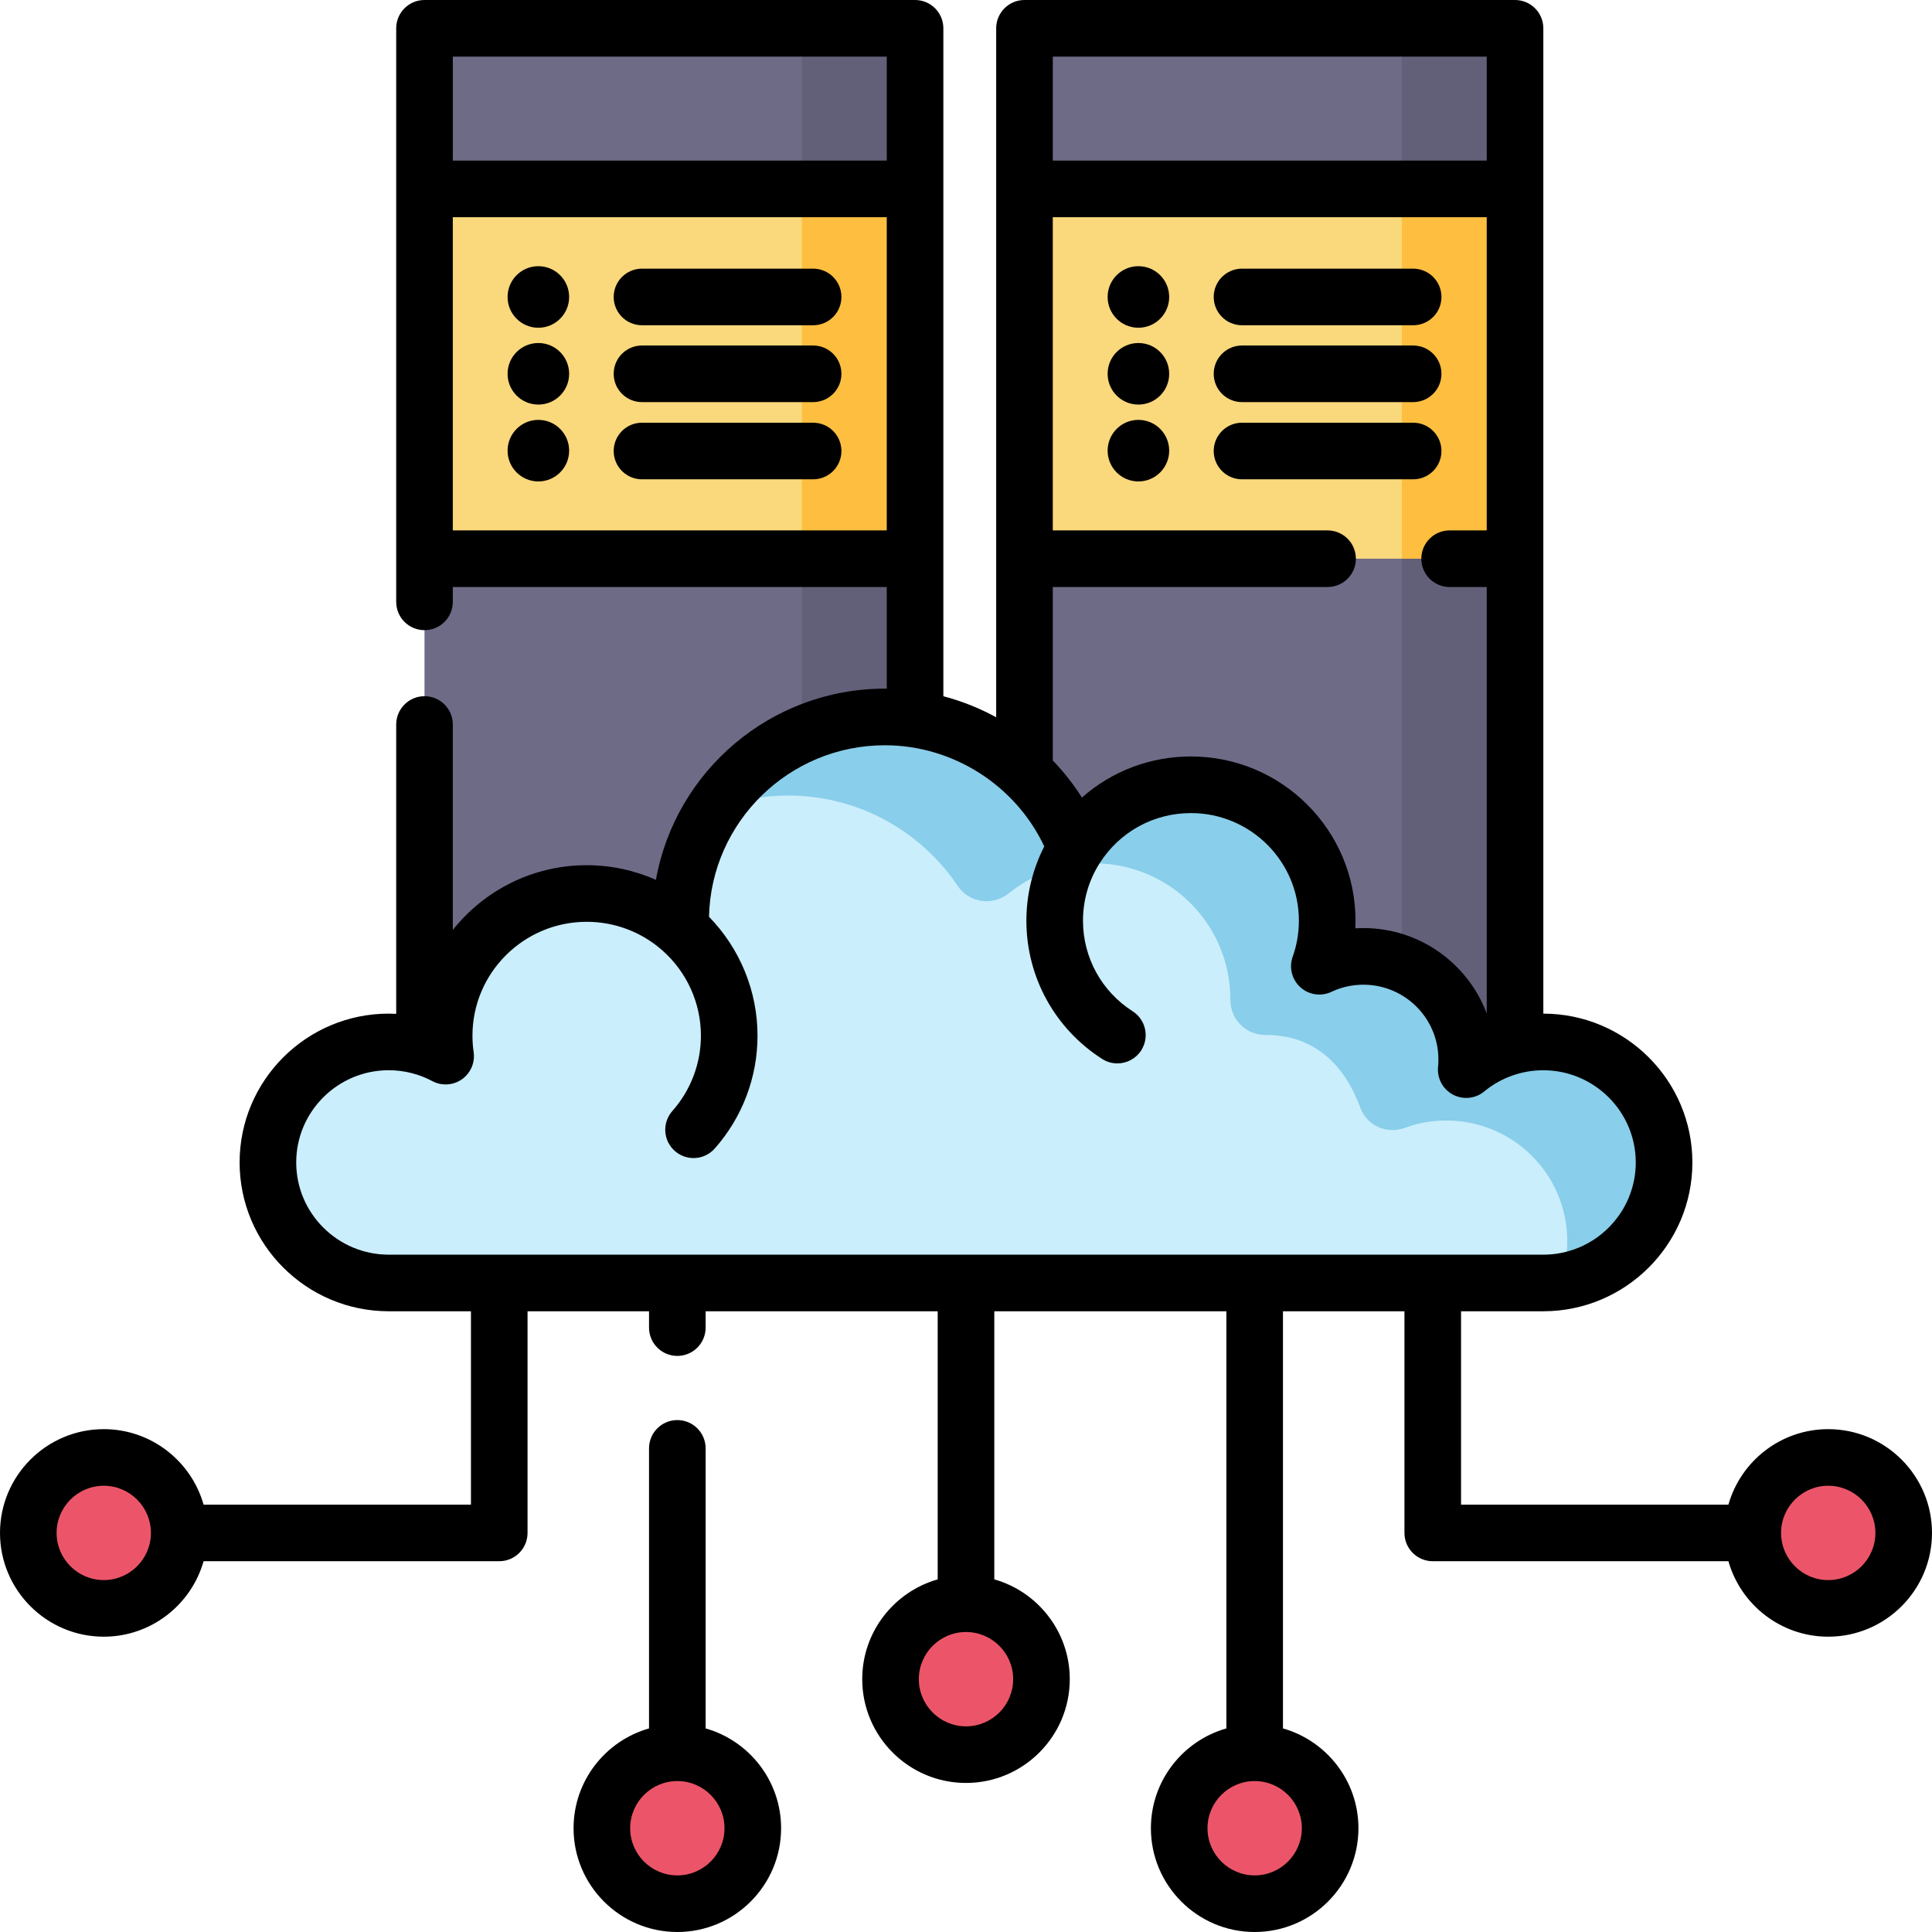
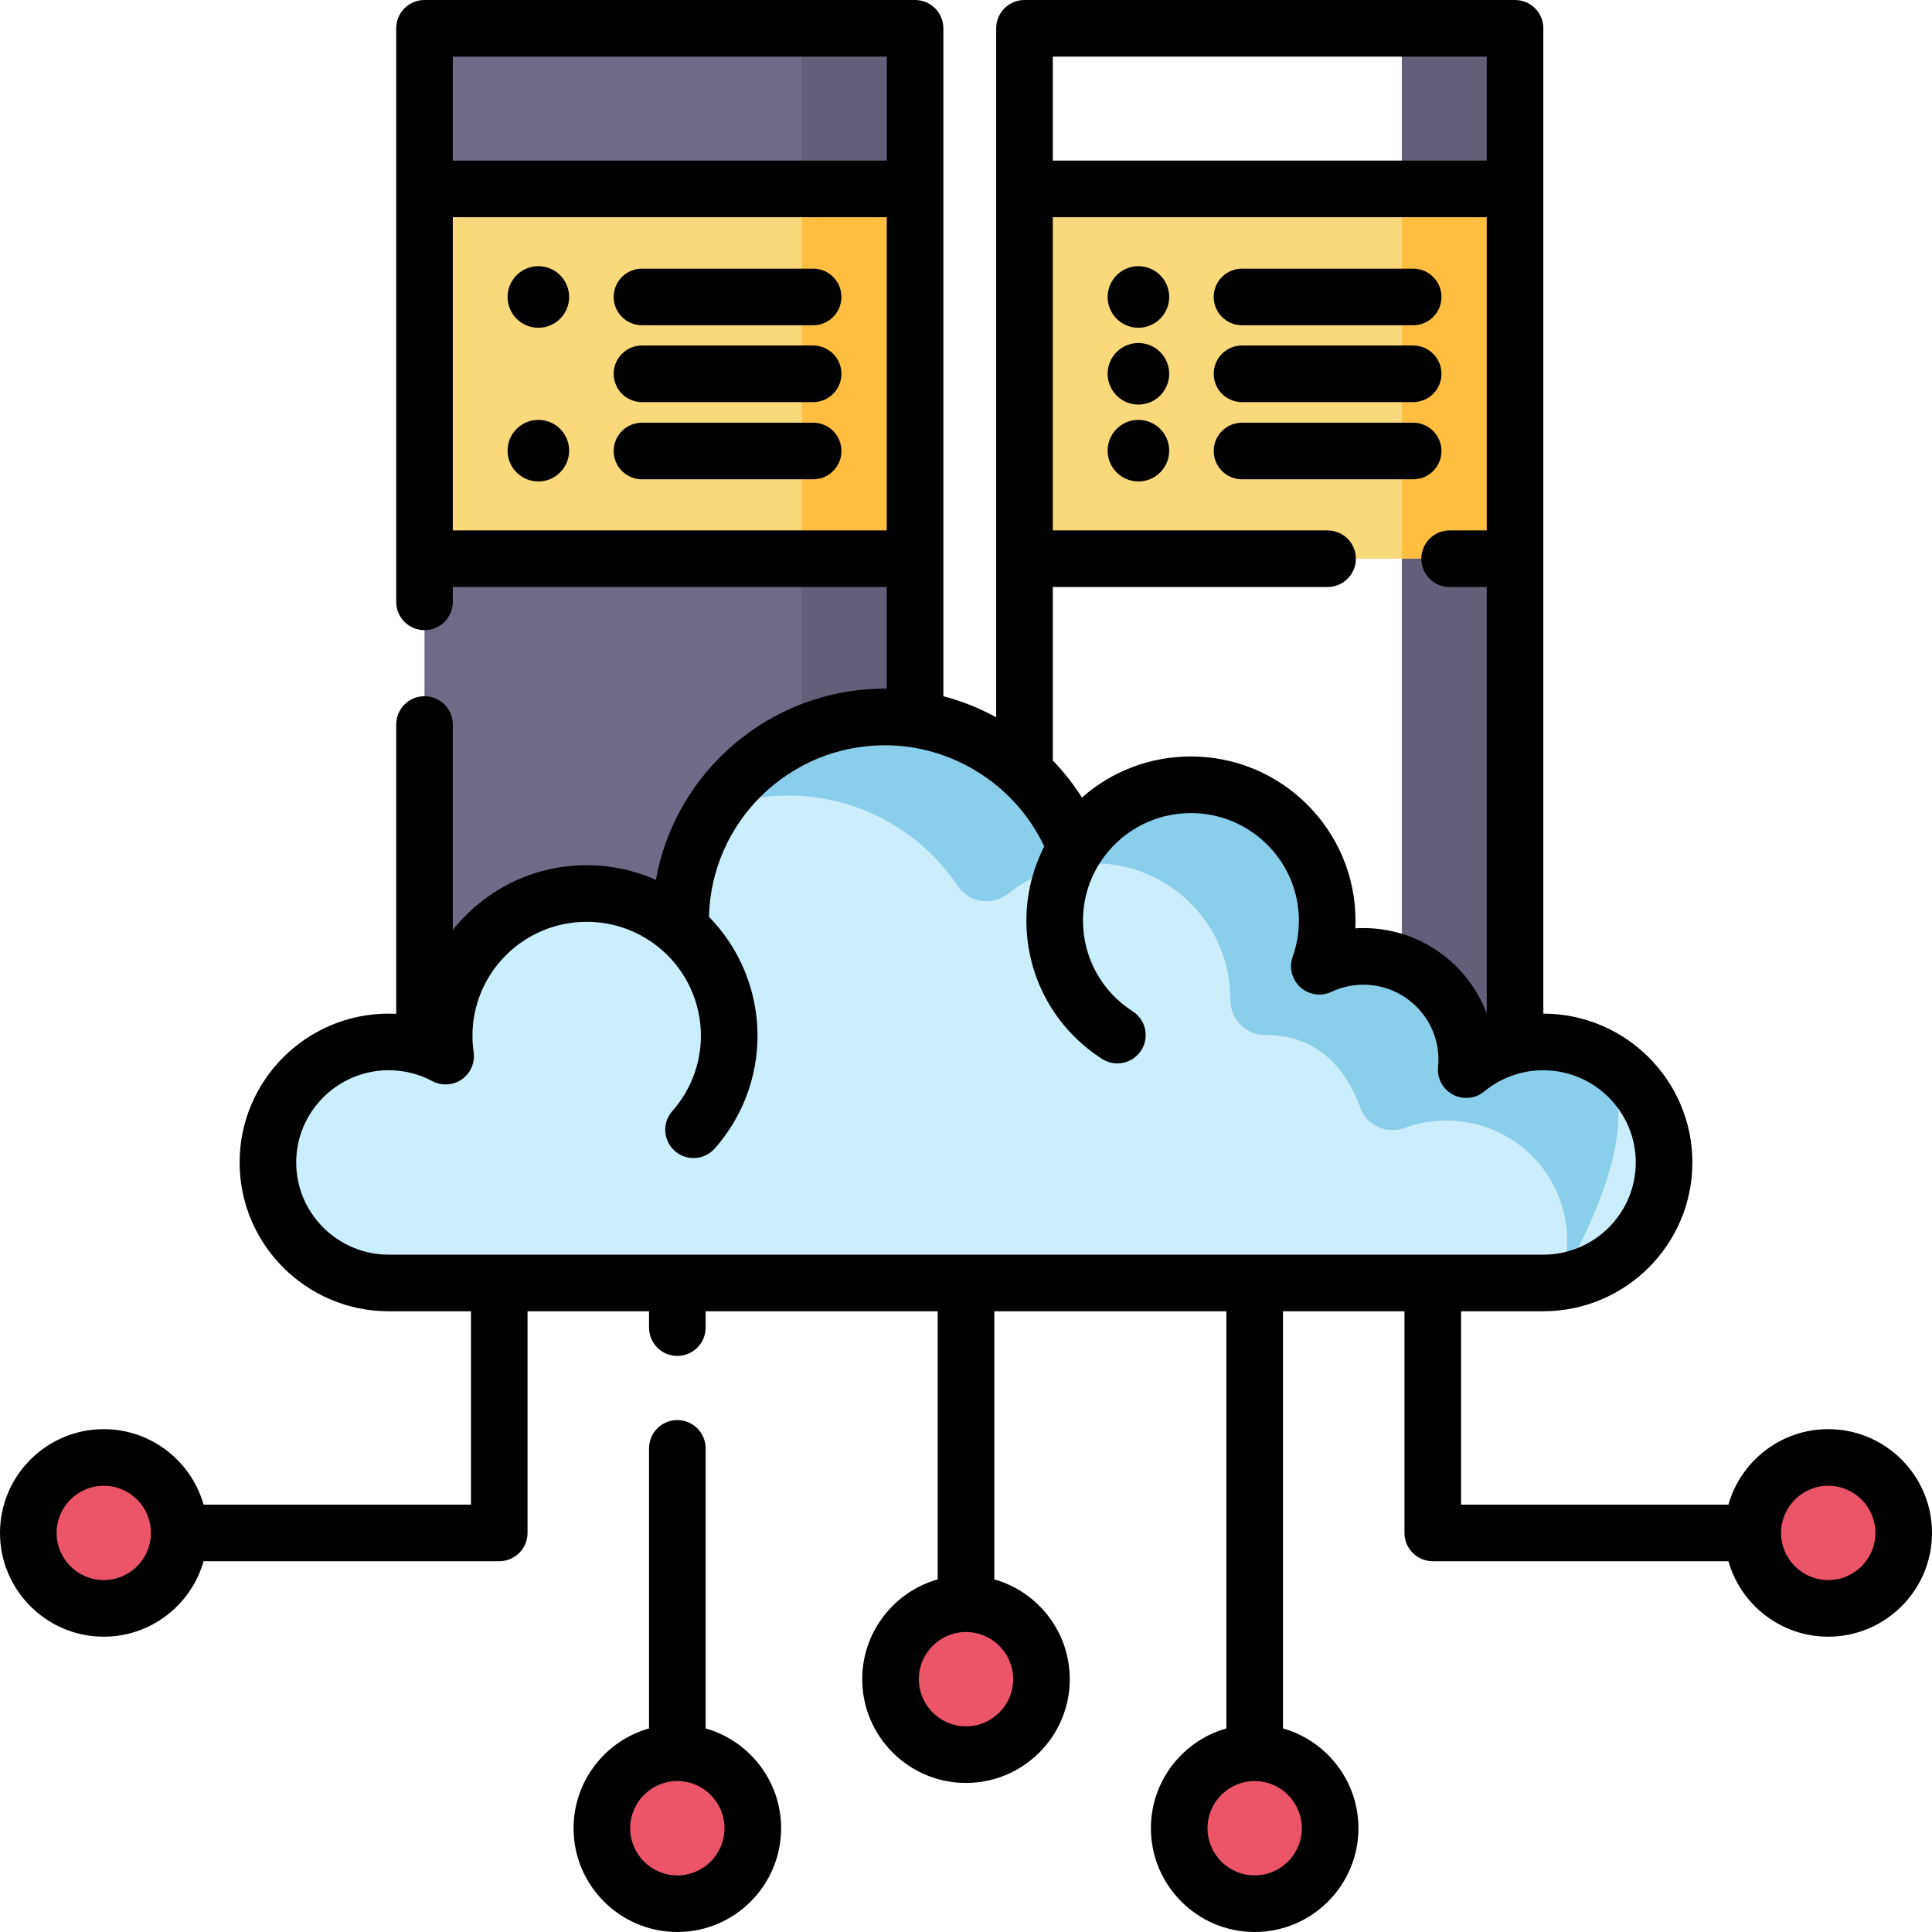
<svg xmlns="http://www.w3.org/2000/svg" version="1.1" id="Capa_1" x="0px" y="0px" viewBox="0 0 512 512" style="enable-background:new 0 0 512 512;" xml:space="preserve">
  <g>
    <circle style="fill:#EC5569;" cx="179.5" cy="484.5" r="20" />
    <circle style="fill:#EC5569;" cx="332.5" cy="484.5" r="20" />
  </g>
  <rect x="112.5" y="7.5" style="fill:#6E6B87;" width="130" height="309.11" />
  <rect x="212.5" y="7.5" style="fill:#625F78;" width="30" height="309.11" />
-   <rect x="271.5" y="7.5" style="fill:#6E6B87;" width="130" height="309.11" />
  <rect x="371.5" y="7.5" style="fill:#625F78;" width="30" height="309.11" />
  <rect x="112.5" y="50.06" style="fill:#FAD87C;" width="130" height="98" />
  <rect x="212.5" y="50.06" style="fill:#FEBE40;" width="30" height="98" />
  <rect x="271.5" y="50.06" style="fill:#FAD87C;" width="130" height="98" />
  <rect x="371.5" y="50.06" style="fill:#FEBE40;" width="30" height="98" />
  <path style="fill:#CAEEFC;" d="M441,308.061C441,325.699,426.663,340,408.969,340c-17.684,0-288.265,0-305.949,0  S71,325.699,71,308.061c0-17.639,14.337-31.939,32.021-31.939c5.455,0,10.59,1.365,15.076,3.767c-0.26-1.774-0.39-3.577-0.39-5.421  c0-20.808,16.915-37.679,37.775-37.679c9.561,0,18.283,3.538,24.937,9.387c-0.04-0.727-0.05-1.455-0.05-2.192  c0-29.817,24.238-53.983,54.13-53.983c23.089,0,42.811,14.43,50.583,34.749c6.394-10.085,17.684-16.782,30.532-16.782  c19.942,0,36.107,16.124,36.107,36.015c0,4.235-0.73,8.301-2.078,12.078c3.537-1.674,7.503-2.611,11.679-2.611  c15.116,0,27.375,12.228,27.375,27.305c0,0.907-0.04,1.814-0.13,2.701c5.535-4.584,12.648-7.335,20.401-7.335  C426.663,276.121,441,290.422,441,308.061z" />
-   <path style="fill:#89CEEA;" d="M408.969,276.277c-7.753,0-14.866,2.75-20.401,7.335c0.09-0.887,0.13-1.794,0.13-2.701  c0-15.078-12.259-27.305-27.375-27.305c-4.176,0-8.142,0.937-11.679,2.611c1.349-3.777,2.078-7.843,2.078-12.078  c0-19.891-16.165-36.015-36.107-36.015c-12.848,0-24.138,6.697-30.532,16.782c-7.773-20.32-27.495-34.75-50.583-34.75  c-18.901,0-35.531,9.668-45.213,24.31c6.065-2.344,12.652-3.644,19.547-3.644c18.735,0,35.252,9.501,44.969,23.94  c3.052,4.536,9.249,5.407,13.511,1.982c6.192-4.976,14.068-7.954,22.636-7.954c19.941,0,36.107,16.124,36.107,36.015  c0,0.042,0,0.085,0,0.127c-0.018,5.188,4.103,9.361,9.291,9.34c0.103,0,0.207,0,0.31,0.001  c14.811,0.116,21.697,10.653,24.811,19.212c1.747,4.799,7.007,7.166,11.802,5.408c3.439-1.261,7.156-1.948,11.032-1.948  c17.694,0,32.031,14.3,32.031,31.939c0,3.851-0.684,7.543-1.936,10.962c15.595-2.152,27.602-15.49,27.602-31.63  C441,290.577,426.663,276.277,408.969,276.277z" />
+   <path style="fill:#89CEEA;" d="M408.969,276.277c-7.753,0-14.866,2.75-20.401,7.335c0.09-0.887,0.13-1.794,0.13-2.701  c0-15.078-12.259-27.305-27.375-27.305c-4.176,0-8.142,0.937-11.679,2.611c1.349-3.777,2.078-7.843,2.078-12.078  c0-19.891-16.165-36.015-36.107-36.015c-12.848,0-24.138,6.697-30.532,16.782c-7.773-20.32-27.495-34.75-50.583-34.75  c-18.901,0-35.531,9.668-45.213,24.31c6.065-2.344,12.652-3.644,19.547-3.644c18.735,0,35.252,9.501,44.969,23.94  c3.052,4.536,9.249,5.407,13.511,1.982c6.192-4.976,14.068-7.954,22.636-7.954c19.941,0,36.107,16.124,36.107,36.015  c0,0.042,0,0.085,0,0.127c-0.018,5.188,4.103,9.361,9.291,9.34c0.103,0,0.207,0,0.31,0.001  c14.811,0.116,21.697,10.653,24.811,19.212c1.747,4.799,7.007,7.166,11.802,5.408c3.439-1.261,7.156-1.948,11.032-1.948  c17.694,0,32.031,14.3,32.031,31.939c0,3.851-0.684,7.543-1.936,10.962C441,290.577,426.663,276.277,408.969,276.277z" />
  <g>
    <circle style="fill:#EC5569;" cx="27.5" cy="406.24" r="20" />
    <circle style="fill:#EC5569;" cx="484.5" cy="406.24" r="20" />
    <circle style="fill:#EC5569;" cx="256" cy="445" r="20" />
  </g>
  <circle cx="301.69" cy="78.7" r="8.157" />
  <circle cx="301.69" cy="99.06" r="8.157" />
  <circle cx="301.69" cy="119.43" r="8.157" />
  <path d="M329.146,86.196H374.5c4.143,0,7.5-3.357,7.5-7.5s-3.357-7.5-7.5-7.5h-45.354c-4.143,0-7.5,3.357-7.5,7.5  S325.003,86.196,329.146,86.196z" />
  <path d="M329.146,106.563H374.5c4.143,0,7.5-3.357,7.5-7.5s-3.357-7.5-7.5-7.5h-45.354c-4.143,0-7.5,3.357-7.5,7.5  S325.003,106.563,329.146,106.563z" />
  <path d="M382,119.522c0-4.143-3.357-7.5-7.5-7.5h-45.354c-4.143,0-7.5,3.357-7.5,7.5s3.357,7.5,7.5,7.5H374.5  C378.643,127.022,382,123.665,382,119.522z" />
  <circle cx="142.67" cy="78.7" r="8.157" />
-   <circle cx="142.67" cy="99.06" r="8.157" />
  <circle cx="142.67" cy="119.43" r="8.157" />
  <path d="M215.486,71.196h-45.354c-4.143,0-7.5,3.357-7.5,7.5s3.357,7.5,7.5,7.5h45.354c4.143,0,7.5-3.357,7.5-7.5  S219.629,71.196,215.486,71.196z" />
  <path d="M215.486,91.563h-45.354c-4.143,0-7.5,3.357-7.5,7.5s3.357,7.5,7.5,7.5h45.354c4.143,0,7.5-3.357,7.5-7.5  S219.629,91.563,215.486,91.563z" />
  <path d="M215.486,112.022h-45.354c-4.143,0-7.5,3.357-7.5,7.5s3.357,7.5,7.5,7.5h45.354c4.143,0,7.5-3.357,7.5-7.5  S219.629,112.022,215.486,112.022z" />
  <path d="M484.5,378.739c-12.563,0-23.178,8.472-26.452,20h-70.853V347.5h21.774c21.797,0,39.53-17.692,39.53-39.439  c0-21.737-17.717-39.422-39.5-39.439V7.5l0,0l0,0c0-4.143-3.357-7.5-7.5-7.5h-130c-4.143,0-7.5,3.357-7.5,7.5l0,0v182.584l0,0  c-4.402-2.406-9.101-4.292-14-5.578l0,0V7.5l0,0c0-4.143-3.357-7.5-7.5-7.5h-130c-4.143,0-7.5,3.357-7.5,7.5l0,0v152l0,0  c0,4.143,3.357,7.5,7.5,7.5s7.5-3.357,7.5-7.5v-3.937h115v26.945c-0.167-0.001-0.333-0.008-0.5-0.008  c-30.283,0-55.535,21.9-60.675,50.66c-5.727-2.534-11.967-3.872-18.343-3.872c-14.365,0-27.182,6.715-35.482,17.158V192  c0-4.143-3.357-7.5-7.5-7.5s-7.5,3.357-7.5,7.5v76.673c-0.659-0.033-1.319-0.052-1.979-0.052c-21.792,0-39.521,17.692-39.521,39.439  s17.73,39.44,39.522,39.44h21.784v51.239H53.952c-3.274-11.528-13.889-20-26.452-20c-15.163,0-27.5,12.337-27.5,27.5  s12.337,27.5,27.5,27.5c12.563,0,23.178-8.472,26.452-20h78.353c4.143,0,7.5-3.357,7.5-7.5V347.5H172v4.333  c0,4.143,3.357,7.5,7.5,7.5s7.5-3.357,7.5-7.5V347.5h61.5v71.048c-11.528,3.274-20,13.889-20,26.452c0,15.163,12.337,27.5,27.5,27.5  s27.5-12.337,27.5-27.5c0-12.563-8.472-23.178-20-26.452V347.5H325v110.548c-11.528,3.274-20,13.889-20,26.452  c0,15.163,12.337,27.5,27.5,27.5s27.5-12.337,27.5-27.5c0-12.563-8.472-23.178-20-26.452V347.5h32.195v58.739  c0,4.143,3.357,7.5,7.5,7.5h78.353c3.274,11.528,13.889,20,26.452,20c15.163,0,27.5-12.337,27.5-27.5S499.663,378.739,484.5,378.739  z M235,15v27.563H120V15H235z M120,140.563v-83h115v83H120z M27.5,418.739c-6.893,0-12.5-5.607-12.5-12.5s5.607-12.5,12.5-12.5  s12.5,5.607,12.5,12.5S34.393,418.739,27.5,418.739z M268.5,445c0,6.893-5.607,12.5-12.5,12.5s-12.5-5.607-12.5-12.5  s5.607-12.5,12.5-12.5S268.5,438.107,268.5,445z M345,484.5c0,6.893-5.607,12.5-12.5,12.5s-12.5-5.607-12.5-12.5  s5.607-12.5,12.5-12.5S345,477.607,345,484.5z M315.615,200.468c-10.844,0-21.034,3.938-28.892,10.894  c-2.243-3.55-4.84-6.836-7.724-9.828v-45.97h72.823c4.143,0,7.5-3.357,7.5-7.5s-3.357-7.5-7.5-7.5H279v-83h115v83h-9.833  c-4.143,0-7.5,3.357-7.5,7.5s3.357,7.5,7.5,7.5H394v113.03c-4.953-13.212-17.732-22.644-32.677-22.644  c-0.72,0-1.436,0.021-2.147,0.064c0.031-0.676,0.047-1.353,0.047-2.032C359.223,219.988,339.66,200.468,315.615,200.468z M394,15  v27.563H279V15H394z M78.5,308.061c0-13.476,11-24.439,24.521-24.439c4.029,0,8.019,0.995,11.535,2.879  c2.498,1.338,5.534,1.154,7.852-0.474s3.521-4.422,3.11-7.224c-0.206-1.408-0.311-2.867-0.311-4.336  c0-16.641,13.581-30.179,30.275-30.179c7.372,0,14.47,2.671,19.985,7.52c0.006,0.006,0.014,0.01,0.02,0.015  c6.522,5.732,10.263,13.985,10.263,22.643c0,7.36-2.688,14.449-7.567,19.959c-2.747,3.102-2.459,7.841,0.642,10.587  c1.428,1.265,3.202,1.886,4.97,1.886c2.072,0,4.136-0.854,5.617-2.527c7.313-8.256,11.339-18.876,11.339-29.904  c0-11.813-4.655-23.107-12.856-31.512c0.553-25.156,21.239-45.454,46.605-45.454c18.074,0,34.637,10.64,42.241,26.798  c-3.094,6.078-4.737,12.802-4.737,19.688c0,14.887,7.502,28.583,20.067,36.638c1.254,0.803,2.655,1.187,4.041,1.187  c2.47,0,4.889-1.22,6.321-3.453c2.235-3.487,1.22-8.127-2.267-10.362c-8.242-5.283-13.163-14.258-13.163-24.009  c0-5.405,1.522-10.662,4.401-15.204c0.003-0.006,0.008-0.01,0.011-0.016c5.279-8.327,14.325-13.298,24.198-13.298  c15.774,0,28.607,12.792,28.607,28.515c0,3.289-0.553,6.505-1.643,9.556c-1.02,2.856-0.219,6.046,2.029,8.082  c2.247,2.036,5.502,2.518,8.242,1.22c2.649-1.254,5.5-1.89,8.472-1.89c10.959,0,19.875,8.885,19.875,19.806  c0,0.689-0.031,1.344-0.092,1.944c-0.307,3.027,1.247,5.94,3.932,7.373s5.97,1.102,8.314-0.841  c4.369-3.618,9.915-5.611,15.617-5.611c13.526,0,24.53,10.964,24.53,24.439s-11,24.437-24.526,24.437H103.021  C89.5,332.5,78.5,321.536,78.5,308.061z M484.5,418.739c-6.893,0-12.5-5.607-12.5-12.5s5.607-12.5,12.5-12.5s12.5,5.607,12.5,12.5  S491.393,418.739,484.5,418.739z" />
  <path d="M187,458.048v-74.215c0-4.143-3.357-7.5-7.5-7.5s-7.5,3.357-7.5,7.5v74.215c-11.528,3.274-20,13.889-20,26.452  c0,15.163,12.337,27.5,27.5,27.5s27.5-12.337,27.5-27.5C207,471.937,198.528,461.322,187,458.048z M179.5,497  c-6.893,0-12.5-5.607-12.5-12.5s5.607-12.5,12.5-12.5s12.5,5.607,12.5,12.5S186.393,497,179.5,497z" />
  <g>
</g>
  <g>
</g>
  <g>
</g>
  <g>
</g>
  <g>
</g>
  <g>
</g>
  <g>
</g>
  <g>
</g>
  <g>
</g>
  <g>
</g>
  <g>
</g>
  <g>
</g>
  <g>
</g>
  <g>
</g>
  <g>
</g>
</svg>